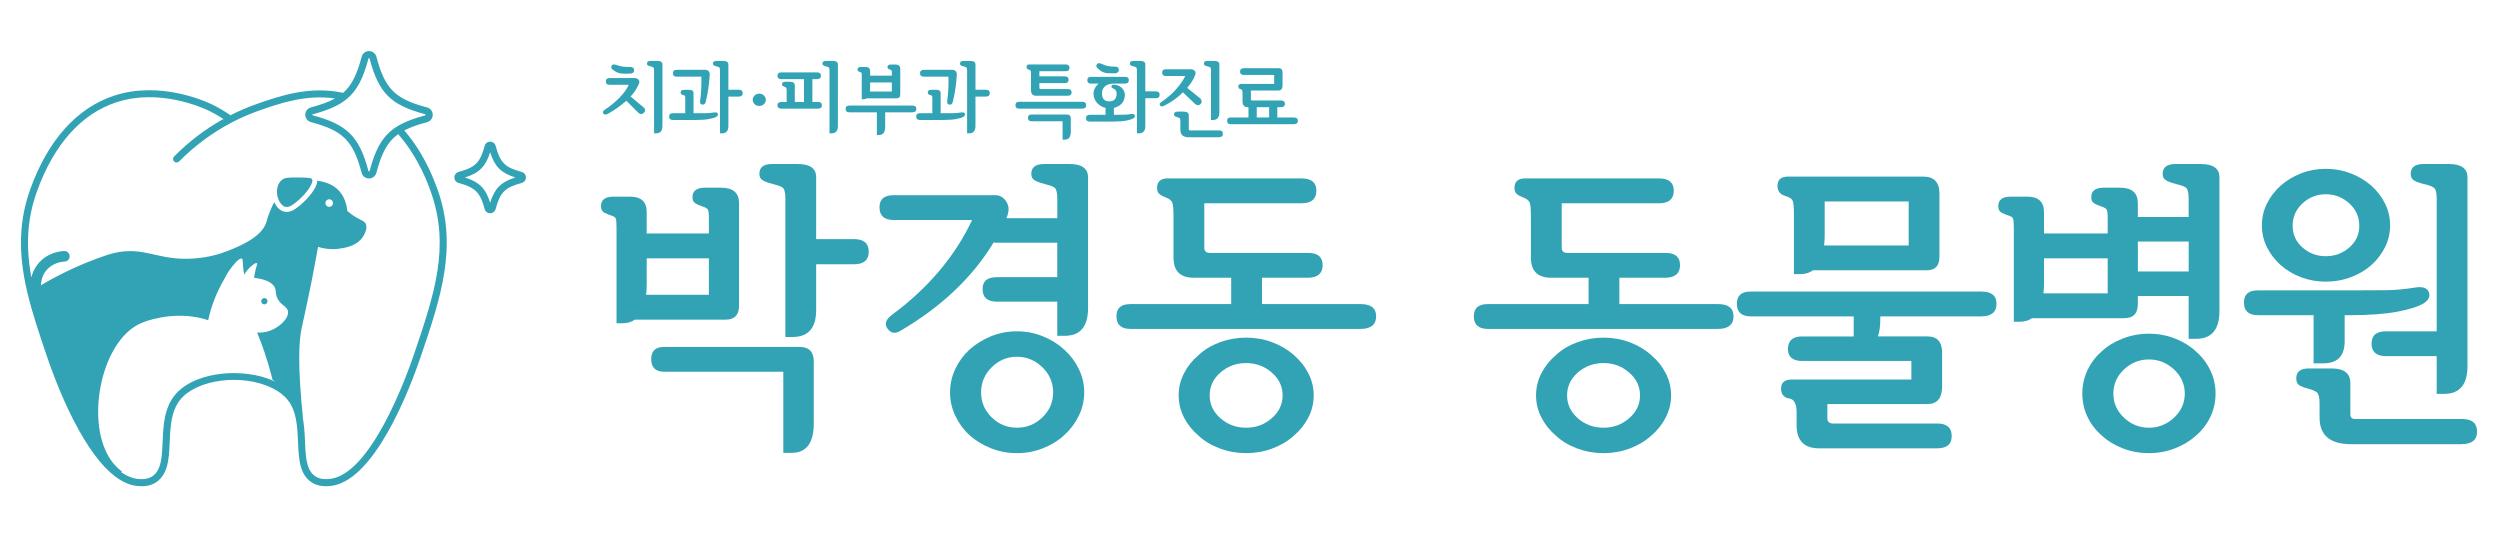
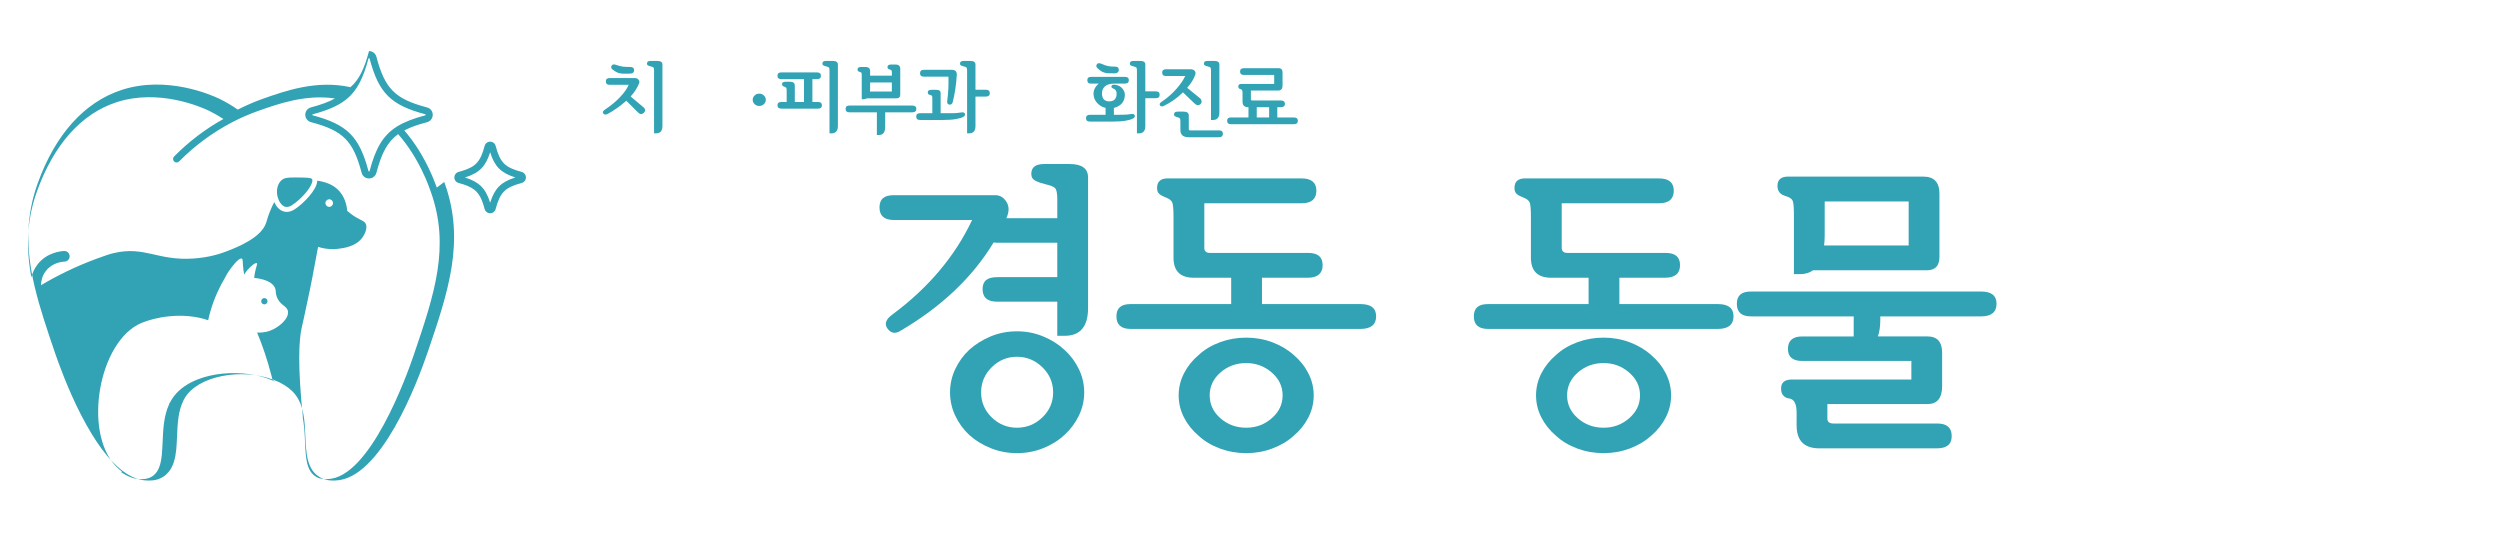
<svg xmlns="http://www.w3.org/2000/svg" id="Layer_1" viewBox="0 0 1498.03 321.93">
  <defs>
    <style>
      .cls-1 {
        fill: #31a3b5;
      }
    </style>
  </defs>
  <g>
    <path class="cls-1" d="M158.41,182.39c1.06,0,1.88-.85,1.88-1.9s-.83-1.88-1.88-1.88-1.9.85-1.9,1.88.87,1.9,1.9,1.9Z" />
    <path class="cls-1" d="M178.71,106.36c-.8,0-1.55-.02-2.22-.02-4,0-6.07.19-7.7,1.57-2.82,2.37-3.28,6.75-2.5,9.82t.02.04c.13.47.51,1.82,1.23,3.11.76,1.35,1.88,2.67,3.47,3.05,2.48.59,5.02-1.59,7.73-3.89,4.53-3.85,8.78-9.59,8.42-12.17-.02-.19-.08-.38-.17-.53-.49-.91-3.92-.95-8.28-.97Z" />
-     <path class="cls-1" d="M261.75,112.41c-.4-1.1-.95-2.58-1.65-4.28-.27-.68-.57-1.42-.89-2.18l-.36-.85c-.25-.57-.49-1.14-.76-1.69-4.34-9.65-9.65-18.12-15.83-25.25,3.64-1.93,8.11-3.47,13.67-4.95,2.01-.55,3.37-2.33,3.37-4.42s-1.35-3.87-3.37-4.4c-19.3-5.14-25.25-11.11-30.39-30.39-.55-2.01-2.31-3.39-4.42-3.39s-3.87,1.38-4.4,3.39c-2.79,10.48-5.82,17.02-11.11,21.63-20.26-4.42-38.71,2.1-52.26,6.86-5.21,1.84-10.35,4.06-15.28,6.58-3.47-2.43-7.15-4.61-10.99-6.48-5.06-2.43-31.71-14.05-58.52-5.33-22.37,7.28-39.77,26.63-50.35,55.92-6.86,19.09-7.45,38.18-1.88,61.83l.02.32.11.21c2.92,12.28,7.22,24.93,11.77,38.33l.08.25c2.1,6.18,7.85,22.27,15.87,37.91.04.08.13.21.21.36,8.11,15.73,16.36,26.84,24.51,33.04,5.02,3.79,10.03,5.78,14.9,5.88,2.01.06,5.31.15,8.78-1.76.47-.25.93-.55,1.44-.89.32-.23.64-.47.93-.74.19-.15.32-.28.34-.32,4.28-3.87,5.4-9.91,5.91-14.73.25-2.56.36-5.21.49-8.02.32-7.39.64-15.03,3.73-21.27l.21-.44v-.02c.61-1.19,1.33-2.33,2.16-3.37,9.84-12.51,37.23-16.09,55.29-7.24,4.02,1.99,7.18,4.4,9.4,7.24,5.31,6.73,5.71,16.07,6.1,25.08.47,10.41.89,20.26,9.1,24.74,2.84,1.55,5.57,1.76,7.56,1.76.44,0,.85,0,1.21-.02,27.41-.63,49.42-59.24,55.52-77.19,12.11-35.6,22.56-66.33,10.1-100.92-.08-.23-.17-.49-.28-.78ZM220.79,35.09c.02-.08.06-.25.32-.25.27,0,.32.17.34.25,5.5,20.7,12.68,27.88,33.38,33.38.08.02.23.06.23.32s-.15.3-.23.32c-6.92,1.84-12.34,3.87-16.68,6.54-.02,0-.02.02-.04.02-.21.13-.42.27-.64.4-8.19,5.29-12.47,13.04-16.02,26.44-.02.08-.06.23-.34.23-.25,0-.3-.15-.32-.23-5.5-20.7-12.68-27.88-33.38-33.4-.08-.02-.25-.06-.25-.32s.17-.3.25-.32c8.68-2.31,14.99-4.91,19.79-8.7.04-.02.08-.04.11-.06l.38-.32s.04-.02.06-.04c6.29-5.21,9.93-12.57,13.04-24.26ZM164.91,228.72c-.49-.25-.99-.49-1.52-.7-4.3-1.91-9.29-3.22-14.54-3.89-10.12-1.33-21.23-.36-30.35,3.2-.04.02-.06.02-.08.04-5.69,2.22-10.58,5.46-13.97,9.76-1.04,1.33-1.95,2.75-2.69,4.25l-.38.42v.36c-3.28,6.94-3.62,15.22-3.94,22.52-.13,2.73-.23,5.33-.47,7.77-.63,6.12-1.99,9.72-4.53,12.02l-.34.3c-.17.19-.38.32-.51.42-.34.23-.72.47-1.08.66-2.46,1.35-4.85,1.27-6.63,1.23-1.8-.04-3.66-.4-5.55-1.12-1.91-.7-3.83-1.74-5.78-3.11.21-.08.4-.17.57-.25-1.5-1.14-2.86-2.37-3.98-3.56-19.39-20.62-9.97-74.67,15.56-85.49,7.51-3.2,24.09-6.98,39.83-1.74.08.02.13.06.21.06.42-1.95.91-3.94,1.52-5.99,2.35-7.87,5.52-14.37,8.53-19.41.59-1.23,1.61-3.07,3.11-5.1.76-1.08,5.23-7.2,6.98-6.41.85.42.36,2.18.99,6.84.15,1.02.3,1.93.47,2.77.42-.76,1.02-1.74,1.91-2.77,1.97-2.33,4.91-4.66,5.65-4.09.53.38-.44,1.91-1.23,6.07-.21,1.14-.34,2.05-.4,2.69,8.49,1.02,11.43,3.66,12.49,6.01.8,1.78.13,2.56,1,5.12,1.88,5.52,6.33,5.55,6.79,9.02.59,4.36-5.31,9.48-10.6,11.49-3.24,1.23-6.16,1.25-7.89,1.14,3.17,7.68,6.07,16.13,8.47,25.34.25.97.51,1.95.74,2.92.64.47,1.25.89,1.82,1.31-.06-.04-.13-.08-.19-.11ZM247.92,212.76c-4.19,12.3-26.31,73.74-51.62,74.31-1.76.06-4.15.13-6.63-1.23-6.12-3.34-6.48-11.62-6.9-21.21-.23-5.14-.47-10.67-1.67-15.9.16.61.41,1.62.57,2.91-3.49-32.99-2.53-47.82-.89-55.21.26-1.16,2.35-10.39,4.84-22.5.56-2.74,1.03-5.08,1.59-7.93,1.48-7.58,2.65-13.82,3.39-18.08,1.71.55,4.15,1.14,7.13,1.33,2.03.13,3.73,0,4.95-.17,3.07-.38,11.03-1.29,14.86-7.32.47-.72,3.09-4.95,1.52-7.83-.89-1.57-2.43-1.74-5.91-3.83-2.31-1.38-4-2.79-5.08-3.73-.53-6.5-3.39-10.24-4.55-11.62-3.73-4.34-8.7-5.76-13.42-6.5-.11,5.95-9.36,13.95-9.46,14.03-2.71,2.31-5.5,4.7-8.76,4.7-.51,0-1.04-.06-1.59-.19-3.13-.74-4.95-3.47-5.95-5.69-.38.66-.74,1.4-1.12,2.2-2.33,4.97-3.32,8.76-3.68,9.99-2.75,9.06-17.25,14.75-22.82,16.95-4.34,1.71-11.11,4.02-20.89,4.68-21.48,1.42-29.08-7.58-47.52-3.3-2.73.64-5.23,1.5-10.2,3.32-13.14,4.83-24.32,10.48-33.57,15.98.06-2.14.57-5.46,2.92-8.53,3.94-5.14,10.01-5.59,11.2-5.63,1.74-.04,3.11-1.52,3.07-3.26-.06-1.76-1.48-3.17-3.28-3.09-1.67.06-10.35.7-16.02,8.13-1.97,2.58-3.07,5.29-3.64,7.7-3.53-19.28-2.43-35.5,3.39-51.67,10.1-28,26.58-46.46,47.67-53.32,25.29-8.23,50.59,2.82,55.37,5.12,2.98,1.46,5.88,3.11,8.66,4.93-10.86,6.01-20.79,13.59-29.57,22.48-.83.83-.83,2.18.02,2.98.4.42.95.61,1.48.61s1.1-.21,1.5-.61c9.29-9.42,19.92-17.27,31.54-23.37,5.12-2.69,10.46-5.02,15.9-6.94,12.13-4.3,28.38-10.01,45.95-7.45-3.77,2.12-8.45,3.77-14.39,5.36-2.01.53-3.39,2.31-3.39,4.4s1.38,3.87,3.39,4.42c19.28,5.12,25.25,11.09,30.39,30.37.53,2.03,2.31,3.39,4.4,3.39s3.87-1.35,4.42-3.39c3.11-11.68,6.54-18.48,13.04-23.18,6.07,6.9,11.49,15.43,15.71,24.89.25.49.47.97.68,1.46l.34.83c.32.74.61,1.46.89,2.14.13.32.25.66.38.95.66,1.65,1.14,2.98,1.46,3.94,11.98,33.21,2.22,61.87-10.1,98.15ZM194.99,121.7c0-1.27,1.02-2.29,2.29-2.29s2.26,1.02,2.26,2.29-1.02,2.26-2.26,2.26-2.29-1.02-2.29-2.26Z" />
+     <path class="cls-1" d="M261.75,112.41c-.4-1.1-.95-2.58-1.65-4.28-.27-.68-.57-1.42-.89-2.18l-.36-.85c-.25-.57-.49-1.14-.76-1.69-4.34-9.65-9.65-18.12-15.83-25.25,3.64-1.93,8.11-3.47,13.67-4.95,2.01-.55,3.37-2.33,3.37-4.42s-1.35-3.87-3.37-4.4c-19.3-5.14-25.25-11.11-30.39-30.39-.55-2.01-2.31-3.39-4.42-3.39c-2.79,10.48-5.82,17.02-11.11,21.63-20.26-4.42-38.71,2.1-52.26,6.86-5.21,1.84-10.35,4.06-15.28,6.58-3.47-2.43-7.15-4.61-10.99-6.48-5.06-2.43-31.71-14.05-58.52-5.33-22.37,7.28-39.77,26.63-50.35,55.92-6.86,19.09-7.45,38.18-1.88,61.83l.02.32.11.21c2.92,12.28,7.22,24.93,11.77,38.33l.08.25c2.1,6.18,7.85,22.27,15.87,37.91.04.08.13.21.21.36,8.11,15.73,16.36,26.84,24.51,33.04,5.02,3.79,10.03,5.78,14.9,5.88,2.01.06,5.31.15,8.78-1.76.47-.25.93-.55,1.44-.89.32-.23.64-.47.93-.74.19-.15.32-.28.34-.32,4.28-3.87,5.4-9.91,5.91-14.73.25-2.56.36-5.21.49-8.02.32-7.39.64-15.03,3.73-21.27l.21-.44v-.02c.61-1.19,1.33-2.33,2.16-3.37,9.84-12.51,37.23-16.09,55.29-7.24,4.02,1.99,7.18,4.4,9.4,7.24,5.31,6.73,5.71,16.07,6.1,25.08.47,10.41.89,20.26,9.1,24.74,2.84,1.55,5.57,1.76,7.56,1.76.44,0,.85,0,1.21-.02,27.41-.63,49.42-59.24,55.52-77.19,12.11-35.6,22.56-66.33,10.1-100.92-.08-.23-.17-.49-.28-.78ZM220.79,35.09c.02-.08.06-.25.32-.25.27,0,.32.17.34.25,5.5,20.7,12.68,27.88,33.38,33.38.08.02.23.06.23.32s-.15.3-.23.32c-6.92,1.84-12.34,3.87-16.68,6.54-.02,0-.02.02-.04.02-.21.13-.42.27-.64.4-8.19,5.29-12.47,13.04-16.02,26.44-.02.08-.06.23-.34.23-.25,0-.3-.15-.32-.23-5.5-20.7-12.68-27.88-33.38-33.4-.08-.02-.25-.06-.25-.32s.17-.3.25-.32c8.68-2.31,14.99-4.91,19.79-8.7.04-.02.08-.04.11-.06l.38-.32s.04-.02.06-.04c6.29-5.21,9.93-12.57,13.04-24.26ZM164.91,228.72c-.49-.25-.99-.49-1.52-.7-4.3-1.91-9.29-3.22-14.54-3.89-10.12-1.33-21.23-.36-30.35,3.2-.04.02-.06.02-.08.04-5.69,2.22-10.58,5.46-13.97,9.76-1.04,1.33-1.95,2.75-2.69,4.25l-.38.42v.36c-3.28,6.94-3.62,15.22-3.94,22.52-.13,2.73-.23,5.33-.47,7.77-.63,6.12-1.99,9.72-4.53,12.02l-.34.3c-.17.19-.38.32-.51.42-.34.23-.72.47-1.08.66-2.46,1.35-4.85,1.27-6.63,1.23-1.8-.04-3.66-.4-5.55-1.12-1.91-.7-3.83-1.74-5.78-3.11.21-.08.4-.17.57-.25-1.5-1.14-2.86-2.37-3.98-3.56-19.39-20.62-9.97-74.67,15.56-85.49,7.51-3.2,24.09-6.98,39.83-1.74.08.02.13.06.21.06.42-1.95.91-3.94,1.52-5.99,2.35-7.87,5.52-14.37,8.53-19.41.59-1.23,1.61-3.07,3.11-5.1.76-1.08,5.23-7.2,6.98-6.41.85.42.36,2.18.99,6.84.15,1.02.3,1.93.47,2.77.42-.76,1.02-1.74,1.91-2.77,1.97-2.33,4.91-4.66,5.65-4.09.53.38-.44,1.91-1.23,6.07-.21,1.14-.34,2.05-.4,2.69,8.49,1.02,11.43,3.66,12.49,6.01.8,1.78.13,2.56,1,5.12,1.88,5.52,6.33,5.55,6.79,9.02.59,4.36-5.31,9.48-10.6,11.49-3.24,1.23-6.16,1.25-7.89,1.14,3.17,7.68,6.07,16.13,8.47,25.34.25.97.51,1.95.74,2.92.64.47,1.25.89,1.82,1.31-.06-.04-.13-.08-.19-.11ZM247.92,212.76c-4.19,12.3-26.31,73.74-51.62,74.31-1.76.06-4.15.13-6.63-1.23-6.12-3.34-6.48-11.62-6.9-21.21-.23-5.14-.47-10.67-1.67-15.9.16.61.41,1.62.57,2.91-3.49-32.99-2.53-47.82-.89-55.21.26-1.16,2.35-10.39,4.84-22.5.56-2.74,1.03-5.08,1.59-7.93,1.48-7.58,2.65-13.82,3.39-18.08,1.71.55,4.15,1.14,7.13,1.33,2.03.13,3.73,0,4.95-.17,3.07-.38,11.03-1.29,14.86-7.32.47-.72,3.09-4.95,1.52-7.83-.89-1.57-2.43-1.74-5.91-3.83-2.31-1.38-4-2.79-5.08-3.73-.53-6.5-3.39-10.24-4.55-11.62-3.73-4.34-8.7-5.76-13.42-6.5-.11,5.95-9.36,13.95-9.46,14.03-2.71,2.31-5.5,4.7-8.76,4.7-.51,0-1.04-.06-1.59-.19-3.13-.74-4.95-3.47-5.95-5.69-.38.66-.74,1.4-1.12,2.2-2.33,4.97-3.32,8.76-3.68,9.99-2.75,9.06-17.25,14.75-22.82,16.95-4.34,1.71-11.11,4.02-20.89,4.68-21.48,1.42-29.08-7.58-47.52-3.3-2.73.64-5.23,1.5-10.2,3.32-13.14,4.83-24.32,10.48-33.57,15.98.06-2.14.57-5.46,2.92-8.53,3.94-5.14,10.01-5.59,11.2-5.63,1.74-.04,3.11-1.52,3.07-3.26-.06-1.76-1.48-3.17-3.28-3.09-1.67.06-10.35.7-16.02,8.13-1.97,2.58-3.07,5.29-3.64,7.7-3.53-19.28-2.43-35.5,3.39-51.67,10.1-28,26.58-46.46,47.67-53.32,25.29-8.23,50.59,2.82,55.37,5.12,2.98,1.46,5.88,3.11,8.66,4.93-10.86,6.01-20.79,13.59-29.57,22.48-.83.83-.83,2.18.02,2.98.4.42.95.61,1.48.61s1.1-.21,1.5-.61c9.29-9.42,19.92-17.27,31.54-23.37,5.12-2.69,10.46-5.02,15.9-6.94,12.13-4.3,28.38-10.01,45.95-7.45-3.77,2.12-8.45,3.77-14.39,5.36-2.01.53-3.39,2.31-3.39,4.4s1.38,3.87,3.39,4.42c19.28,5.12,25.25,11.09,30.39,30.37.53,2.03,2.31,3.39,4.4,3.39s3.87-1.35,4.42-3.39c3.11-11.68,6.54-18.48,13.04-23.18,6.07,6.9,11.49,15.43,15.71,24.89.25.49.47.97.68,1.46l.34.83c.32.74.61,1.46.89,2.14.13.32.25.66.38.95.66,1.65,1.14,2.98,1.46,3.94,11.98,33.21,2.22,61.87-10.1,98.15ZM194.99,121.7c0-1.27,1.02-2.29,2.29-2.29s2.26,1.02,2.26,2.29-1.02,2.26-2.26,2.26-2.29-1.02-2.29-2.26Z" />
    <path class="cls-1" d="M312.6,103.01c-10.01-2.65-12.93-5.57-15.6-15.58-.4-1.52-1.74-2.54-3.3-2.54s-2.9,1.04-3.3,2.54c-2.5,9.36-5.21,12.51-13.72,15.05-.59.19-1.23.36-1.88.53-.8.23-1.48.7-1.93,1.35-.4.55-.61,1.23-.61,1.97,0,1.57,1.04,2.9,2.54,3.3.13.04.23.06.36.11,2.01.53,3.7,1.1,5.19,1.74,5.71,2.41,7.96,5.91,10.05,13.74.4,1.52,1.71,2.56,3.3,2.56s2.9-1.04,3.3-2.54c2.67-10.01,5.59-12.93,15.6-15.6,1.52-.4,2.54-1.74,2.54-3.3s-1.02-2.9-2.54-3.32ZM293.7,121.45c-2.73-8.64-6.48-12.38-15.11-15.11,8.64-2.73,12.38-6.48,15.11-15.11,2.73,8.64,6.48,12.38,15.11,15.11-8.64,2.73-12.38,6.48-15.11,15.11Z" />
  </g>
  <g>
    <path class="cls-1" d="M365.37,50.83c-1.56,0-2.34-.68-2.34-2.05s.78-2,2.34-2h15.08c.88,0,1.59.32,2.15.95.55.64.67,1.39.34,2.27-1.14,2.8-2.83,5.41-5.07,7.82l7.76,6.5c1.17,1.07,1.24,2.17.2,3.27-1.17,1.04-2.33.99-3.46-.15l-7.07-7.08c-3.38,3-6.96,5.55-10.73,7.67-1.4.82-2.41.83-3.02.05-.62-.78-.29-1.6.98-2.44,3.28-2.15,6.21-4.55,8.78-7.21,2.57-2.65,4.37-5.19,5.41-7.6h-11.32ZM368.54,42.72c-.42-.29-.93-.65-1.51-1.08-.46-.32-.72-.71-.78-1.15-.07-.44.05-.87.34-1.29.45-.65,1.3-.77,2.54-.34,1.66.59,3.05.95,4.17,1.07,1.12.13,2.59.2,4.42.2,1.49,0,2.24.67,2.24,2s-.91,2-2.73,2h-4c-1.85-.06-3.42-.54-4.68-1.42ZM396.94,75.5c0,2.93-1.28,4.4-3.85,4.4h-1.17v-37.67c0-.98-.13-1.58-.39-1.81-.26-.23-.75-.42-1.46-.59-.68-.16-1.25-.36-1.71-.59-.46-.23-.68-.6-.68-1.12,0-1.08.68-1.61,2.05-1.61h4.2c2.02,0,3.02.72,3.02,2.15v36.84Z" />
-     <path class="cls-1" d="M417.23,71.89h-14c-1.53,0-2.29-.68-2.29-2.05s.76-2,2.29-2h7.37v-9.38c0-.88-.34-1.37-1.03-1.47-1.14-.16-1.71-.7-1.71-1.61,0-1.04.71-1.56,2.15-1.56h3.02c1.69,0,2.54.67,2.54,2v12.02h1.9c2.31,0,4.2,0,5.66-.02,1.46-.02,3.01-.15,4.64-.42,1.3-.23,2.08,0,2.34.71.26.7,0,1.31-.78,1.83-.91.55-2.39,1.02-4.44,1.39-2.05.37-4.6.56-7.66.56ZM405.57,45.94c-1.56,0-2.34-.68-2.34-2.05s.78-2.05,2.34-2.05h16.78c1.95,0,2.93.96,2.93,2.88-.36,6.03-1.19,11.56-2.49,16.61-.36,1.17-1.16,1.6-2.39,1.27-.68-.2-.98-.88-.88-2.05.65-4.79.89-9.66.73-14.61h-14.68ZM431.43,42.23c0-.98-.16-1.59-.46-1.83-.31-.24-.82-.45-1.54-.61-.68-.16-1.23-.35-1.63-.56-.41-.21-.61-.58-.61-1.1,0-1.08.68-1.61,2.05-1.61h4.2c2.02,0,3.02.72,3.02,2.15v15.1h6.2c1.59,0,2.39.68,2.39,2.05s-.8,2.05-2.39,2.05h-6.2v17.64c0,2.93-1.28,4.4-3.85,4.4h-1.17v-37.67Z" />
    <path class="cls-1" d="M458.89,59.82c0,.98-.38,1.83-1.15,2.57-.76.73-1.7,1.1-2.81,1.1s-2.03-.37-2.78-1.1c-.75-.73-1.12-1.59-1.12-2.57s.37-1.84,1.12-2.59c.75-.75,1.67-1.12,2.78-1.12s2.04.37,2.81,1.12c.76.75,1.15,1.61,1.15,2.59Z" />
    <path class="cls-1" d="M468.26,65.1c-1.59,0-2.39-.67-2.39-2s.8-2,2.39-2h3.12v-6.79c0-.78-.07-1.32-.22-1.61-.15-.29-.45-.5-.9-.63-.36-.1-.72-.26-1.1-.49-.37-.23-.56-.59-.56-1.08,0-1.01.67-1.51,2-1.51h2.93c1.82,0,2.73.8,2.73,2.39v9.72h5.51v-13.68h-13.51c-1.59,0-2.39-.68-2.39-2.05s.8-2,2.39-2h21.22c1.63,0,2.44.67,2.44,2s-.78,2.05-2.34,2.05h-2.78v13.68h3.37c1.56,0,2.34.67,2.34,2s-.81,2-2.44,2h-21.81ZM502.07,75.5c0,2.93-1.28,4.4-3.85,4.4h-1.17v-37.67c0-.98-.13-1.58-.39-1.81-.26-.23-.75-.42-1.46-.59-.68-.16-1.25-.36-1.71-.59-.46-.23-.68-.6-.68-1.12,0-1.08.68-1.61,2.05-1.61h4.2c2.02,0,3.02.72,3.02,2.15v36.84Z" />
    <path class="cls-1" d="M530.41,67.3v8.6c0,3.32-1.2,4.98-3.61,4.98h-1.37v-13.58h-16.44c-1.53,0-2.29-.68-2.29-2.05s.76-2,2.29-2h37.61c1.66,0,2.49.67,2.49,2s-.83,2.05-2.49,2.05h-16.2ZM521.39,45.36h13.03v-1.81c0-.72-.07-1.16-.2-1.32-.13-.16-.36-.31-.68-.44-.55-.2-.98-.38-1.29-.56-.31-.18-.46-.51-.46-1,0-1.04.67-1.56,2-1.56h2.78c1.92,0,2.88.85,2.88,2.54v15.39c0,1.53-.72,2.3-2.15,2.3h-17.85c-.59.39-1.28.59-2.1.59h-.98v-14.27c0-.88-.05-1.4-.15-1.56-.1-.16-.29-.29-.58-.39-.42-.13-.83-.29-1.22-.49-.39-.2-.59-.55-.59-1.08,0-1.04.68-1.56,2.05-1.56h2.78c1.82,0,2.73.85,2.73,2.54v2.69ZM534.41,49.41h-13.03v3.76c0,.59-.03,1.14-.1,1.66h13.12v-5.42Z" />
    <path class="cls-1" d="M565.29,71.89h-14c-1.53,0-2.29-.68-2.29-2.05s.76-2,2.29-2h7.37v-9.38c0-.88-.34-1.37-1.02-1.47-1.14-.16-1.71-.7-1.71-1.61,0-1.04.72-1.56,2.15-1.56h3.02c1.69,0,2.54.67,2.54,2v12.02h1.9c2.31,0,4.2,0,5.66-.02,1.46-.02,3.01-.15,4.63-.42,1.3-.23,2.08,0,2.34.71.26.7,0,1.31-.78,1.83-.91.55-2.39,1.02-4.44,1.39-2.05.37-4.6.56-7.66.56ZM553.63,45.94c-1.56,0-2.34-.68-2.34-2.05s.78-2.05,2.34-2.05h16.78c1.95,0,2.93.96,2.93,2.88-.36,6.03-1.19,11.56-2.49,16.61-.36,1.17-1.16,1.6-2.39,1.27-.68-.2-.98-.88-.88-2.05.65-4.79.89-9.66.73-14.61h-14.68ZM579.49,42.23c0-.98-.15-1.59-.46-1.83-.31-.24-.82-.45-1.54-.61-.68-.16-1.23-.35-1.63-.56-.41-.21-.61-.58-.61-1.1,0-1.08.68-1.61,2.05-1.61h4.2c2.02,0,3.02.72,3.02,2.15v15.1h6.2c1.59,0,2.39.68,2.39,2.05s-.8,2.05-2.39,2.05h-6.2v17.64c0,2.93-1.28,4.4-3.85,4.4h-1.17v-37.67Z" />
-     <path class="cls-1" d="M648.37,65.1h-37.61c-1.53,0-2.29-.68-2.29-2.05s.76-2.05,2.29-2.05h37.61c1.66,0,2.49.68,2.49,2.05s-.83,2.05-2.49,2.05ZM637.84,45.75c1.66,0,2.49.68,2.49,2.05s-.83,2-2.49,2h-15.03v2.74c0,.55.31.83.93.83h16.05c1.56,0,2.34.65,2.34,1.95,0,1.37-.81,2.05-2.44,2.05h-18.73c-2.11,0-3.17-1.09-3.17-3.27v-9.43c0-1.08-.05-1.77-.15-2.1-.1-.32-.46-.6-1.07-.83-.42-.13-.77-.31-1.05-.54-.28-.23-.42-.57-.42-1.03,0-1.04.55-1.56,1.66-1.56h21.66c1.63,0,2.44.68,2.44,2.05s-.78,2-2.34,2h-15.71v3.08h15.03ZM618.08,72.67c-1.4,0-2.1-.68-2.1-2.05s.7-2,2.1-2h21.22c1.56,0,2.34.81,2.34,2.44v7.77c0,3.23-1.2,4.84-3.61,4.84h-1.32v-10.99h-18.64Z" />
    <path class="cls-1" d="M667.11,53.08c-.88-.33-1.25-.81-1.12-1.47.19-.72.93-.99,2.2-.83,1.95.29,3.43,1.08,4.44,2.37,1.01,1.29,1.48,2.6,1.41,3.93-.13,2.54-1.09,4.5-2.88,5.86-1.11.82-2.34,1.38-3.71,1.71v4.15c2.24,0,4.08-.02,5.51-.05,1.46,0,3.01-.13,4.63-.39,1.3-.23,2.08,0,2.34.71.26.7,0,1.31-.78,1.83-.91.55-2.39,1.02-4.44,1.39-2.05.37-4.6.56-7.66.56h-14c-1.53,0-2.29-.68-2.29-2.05s.76-2,2.29-2h9.42v-4.15c-1.66-.36-3.12-1.12-4.39-2.3-1.79-1.6-2.73-3.57-2.83-5.91-.07-2.41.98-4.53,3.12-6.35h-4.78c-1.37,0-2.05-.68-2.05-2.05s.78-2,2.34-2h20.1c1.63,0,2.44.67,2.44,2s-.81,2.05-2.44,2.05h-6.2c-2.7,0-4.65.6-5.85,1.81-1.2,1.2-1.74,2.72-1.61,4.54.19,2.87,1.66,4.3,4.39,4.3,2.54,0,3.98-1.22,4.34-3.66.26-2.12-.39-3.45-1.95-4.01ZM659.06,42.08l-1.37-1.17c-.85-.75-.99-1.55-.44-2.39.49-.75,1.37-.86,2.63-.34,1.59.72,2.97,1.19,4.12,1.42,1.15.23,2.64.34,4.46.34,1.3,0,1.95.67,1.95,2,0,.65-.25,1.15-.76,1.49-.5.34-1,.51-1.49.51l-3.76-.05c-2.08,0-3.87-.6-5.37-1.81ZM681.26,42.23c0-.98-.15-1.59-.46-1.83-.31-.24-.82-.45-1.54-.61-.68-.16-1.23-.35-1.63-.56-.41-.21-.61-.58-.61-1.1,0-1.08.68-1.61,2.05-1.61h4.2c2.02,0,3.02.72,3.02,2.15v16.07h6.2c1.59,0,2.39.68,2.39,2.05s-.8,2.05-2.39,2.05h-6.2v16.66c0,2.93-1.28,4.4-3.85,4.4h-1.17v-37.67Z" />
    <path class="cls-1" d="M698.67,45.55c-1.53,0-2.29-.7-2.29-2.1,0-1.3.78-1.96,2.34-1.96h14.59c1.07,0,1.9.29,2.49.88.59.59.73,1.37.44,2.35-.85,2.51-2.47,5.15-4.88,7.91l7.76,6.3c.49.39.78.93.88,1.61.1.68-.11,1.29-.63,1.81-1.11,1.01-2.29.9-3.56-.34l-6.98-6.69c-3.32,3.32-7.09,6.01-11.32,8.06-1.11.59-1.9.52-2.39-.19-.49-.72-.2-1.43.88-2.15,3.48-2.34,6.46-4.95,8.95-7.82,2.49-2.87,4.24-5.42,5.24-7.67h-11.51ZM730.28,82.25h-17.86c-3.41,0-5.12-1.43-5.12-4.3v-5.28c0-.98-.13-1.58-.39-1.81-.26-.23-.75-.44-1.46-.64-.78-.23-1.3-.44-1.56-.64-.26-.19-.39-.55-.39-1.08,0-1.08.72-1.61,2.15-1.61h3.66c2.02,0,3.03.8,3.03,2.39v8.06c0,.52.24.78.73.78h17.32c1.59,0,2.39.68,2.39,2.05s-.83,2.05-2.49,2.05ZM730.67,67.3c0,3.06-1.27,4.59-3.81,4.59h-1.22v-29.66c0-.98-.13-1.58-.39-1.81-.26-.23-.75-.42-1.46-.59-.68-.16-1.25-.36-1.71-.59-.46-.23-.68-.6-.68-1.12,0-1.08.68-1.61,2.05-1.61h4.2c2.02,0,3.02.72,3.02,2.15v28.63Z" />
    <path class="cls-1" d="M743.89,50.29h19.61v-5.37h-18.05c-1.59,0-2.39-.68-2.39-2.05s.78-2,2.34-2h20.83c1.53,0,2.29.88,2.29,2.64v7.62c0,2.09-.88,3.13-2.63,3.13h-16.34v5.23c0,.49.29.73.88.73h17.03c1.66,0,2.49.67,2.49,2s-.86,2-2.58,2h-2v6.16h9.85c1.66,0,2.49.67,2.49,2s-.83,2.05-2.49,2.05h-37.61c-1.53,0-2.29-.68-2.29-2.05s.76-2,2.29-2h10.49v-6.16h-.34c-2.15,0-3.22-1.12-3.22-3.37v-5.23c0-1.43-.44-2.18-1.32-2.25-.29-.03-.57-.18-.83-.44-.26-.26-.39-.65-.39-1.17,0-.98.63-1.47,1.9-1.47ZM760.48,64.22h-7.42v6.16h7.42v-6.16Z" />
  </g>
  <g>
-     <path class="cls-1" d="M387.52,139.9h37.25v-9.51c0-2.63-.21-4.24-.63-4.84-.42-.6-1.28-1.14-2.6-1.61-2.15-.72-3.79-1.43-4.92-2.15-1.14-.72-1.7-1.91-1.7-3.59,0-3.82,2.51-5.74,7.52-5.74h9.67c7.16,0,10.74,3.11,10.74,9.33v61.33c0,5.62-2.69,8.43-8.06,8.43h-54.43c-2.03,1.44-4.54,2.15-7.52,2.15h-3.4v-57.21c0-3.23-.18-5.14-.54-5.74-.36-.6-1.07-1.08-2.15-1.43-1.55-.48-3.04-1.08-4.48-1.79-1.43-.72-2.15-2.03-2.15-3.95,0-3.82,2.45-5.74,7.34-5.74h10.21c6.56,0,9.85,3.11,9.85,9.33v12.73ZM424.77,154.78h-37.25v15.78c0,2.15-.12,4.19-.36,6.1h37.6v-21.88ZM398.09,222.75c-5.25,0-7.88-2.51-7.88-7.53s2.62-7.35,7.88-7.35h80.94c5.73,0,8.6,2.93,8.6,8.79v36.94c0,11.84-4.42,17.75-13.25,17.75h-5.01v-48.6h-71.27ZM470.61,119.27c0-3.59-.48-5.8-1.43-6.64-.96-.84-2.75-1.55-5.37-2.15-2.51-.6-4.6-1.31-6.27-2.15-1.67-.83-2.51-2.21-2.51-4.13,0-3.95,2.51-5.92,7.52-5.92h15.4c7.4,0,11.1,2.63,11.1,7.89v37.12h22.74c5.85,0,8.77,2.51,8.77,7.53s-2.93,7.53-8.77,7.53h-22.74v27.44c0,10.76-4.72,16.14-14.15,16.14h-4.3v-82.68Z" />
    <path class="cls-1" d="M535.6,131.83c-5.73,0-8.6-2.51-8.6-7.53s2.86-7.35,8.6-7.35h60.7c2.87,0,5.13,1.34,6.8,4.03,1.67,2.69,1.67,5.89,0,9.59v.18h30.44v-11.48c0-3.59-.48-5.8-1.43-6.64-.96-.84-2.75-1.55-5.37-2.15-2.51-.6-4.6-1.31-6.27-2.15-1.67-.83-2.51-2.21-2.51-4.13,0-3.95,2.57-5.92,7.7-5.92h15.22c7.4,0,11.1,2.69,11.1,8.07v78.19c0,11.12-4.66,16.68-13.97,16.68h-4.48v-20.44h-35.99c-5.85,0-8.77-2.51-8.77-7.53s2.92-7.17,8.77-7.17h35.99v-20.62h-35.63c-.96,0-1.79-.06-2.51-.18-12.65,20.92-31.34,38.62-56.05,53.08-2.99,1.79-5.49,1.32-7.52-1.43-2.03-2.75-1.07-5.56,2.87-8.43,21.6-16.02,37.54-34.91,47.81-56.67h-46.91ZM649.67,235.12c0,4.9-1.07,9.57-3.22,13.99-2.15,4.42-5.01,8.25-8.59,11.48-3.58,3.35-7.85,6.01-12.8,7.98-4.96,1.97-10.18,2.96-15.67,2.96s-10.72-.99-15.67-2.96c-4.95-1.97-9.28-4.63-12.98-7.98-3.46-3.23-6.24-7.06-8.33-11.48-2.09-4.42-3.13-9.08-3.13-13.99s1.04-9.56,3.13-13.99c2.09-4.42,4.86-8.25,8.33-11.48,3.7-3.35,8-6.04,12.89-8.07,4.89-2.03,10.15-3.05,15.76-3.05s10.71,1.02,15.67,3.05c4.95,2.03,9.22,4.72,12.8,8.07,3.58,3.23,6.45,7.06,8.59,11.48,2.15,4.42,3.22,9.09,3.22,13.99ZM631.05,235.12c0-5.86-2.15-10.88-6.45-15.06-4.3-4.18-9.37-6.28-15.22-6.28s-10.89,2.09-15.13,6.28c-4.24,4.19-6.36,9.21-6.36,15.06s2.12,10.85,6.36,14.98c4.24,4.13,9.28,6.19,15.13,6.19s10.92-2.06,15.22-6.19c4.3-4.13,6.45-9.12,6.45-14.98Z" />
    <path class="cls-1" d="M699.8,106.9h80.04c5.97,0,8.95,2.45,8.95,7.35s-2.86,7.53-8.6,7.53h-58.55v26.72c0,2.03,1.13,3.05,3.4,3.05h58.91c5.73,0,8.59,2.45,8.59,7.35s-2.99,7.53-8.95,7.53h-27.4v15.78h59.09c6.21,0,9.31,2.45,9.31,7.35s-3.11,7.53-9.31,7.53h-137.88c-5.61,0-8.42-2.51-8.42-7.53s2.8-7.35,8.42-7.35h60.34v-15.78h-22.38c-8.12,0-12.18-4-12.18-12.02v-24.57c0-4.42-.24-7.23-.72-8.43-.48-1.19-1.61-2.15-3.4-2.87-1.91-.72-3.34-1.46-4.3-2.24-.96-.78-1.43-2-1.43-3.68,0-3.82,2.15-5.74,6.45-5.74ZM787.19,236.92c0,4.66-1.07,9.09-3.22,13.27-2.15,4.18-5.08,7.83-8.77,10.94-3.58,3.23-7.85,5.77-12.8,7.62-4.95,1.85-10.18,2.78-15.67,2.78s-10.74-.93-15.76-2.78c-5.01-1.86-9.25-4.39-12.71-7.62-3.7-3.11-6.63-6.76-8.77-10.94-2.15-4.18-3.22-8.61-3.22-13.27s1.07-9.08,3.22-13.27c2.15-4.18,5.07-7.83,8.77-10.94,3.46-3.23,7.7-5.77,12.71-7.62,5.01-1.85,10.27-2.78,15.76-2.78s10.71.93,15.67,2.78c4.95,1.86,9.22,4.39,12.8,7.62,3.7,3.11,6.63,6.76,8.77,10.94,2.15,4.19,3.22,8.61,3.22,13.27ZM768.56,236.92c0-5.38-2.18-9.95-6.54-13.72-4.36-3.77-9.46-5.65-15.31-5.65s-11.1,1.88-15.4,5.65c-4.3,3.77-6.45,8.34-6.45,13.72s2.15,9.95,6.45,13.72c4.3,3.77,9.43,5.65,15.4,5.65s10.95-1.88,15.31-5.65c4.36-3.77,6.54-8.34,6.54-13.72Z" />
    <path class="cls-1" d="M913.96,106.9h80.04c5.97,0,8.95,2.45,8.95,7.35s-2.87,7.53-8.6,7.53h-58.55v26.72c0,2.03,1.13,3.05,3.4,3.05h58.91c5.73,0,8.59,2.45,8.59,7.35s-2.98,7.53-8.95,7.53h-27.4v15.78h59.09c6.21,0,9.31,2.45,9.31,7.35s-3.11,7.53-9.31,7.53h-137.88c-5.61,0-8.42-2.51-8.42-7.53s2.8-7.35,8.42-7.35h60.34v-15.78h-22.38c-8.12,0-12.18-4-12.18-12.02v-24.57c0-4.42-.24-7.23-.72-8.43-.48-1.19-1.61-2.15-3.4-2.87-1.91-.72-3.34-1.46-4.3-2.24-.96-.78-1.43-2-1.43-3.68,0-3.82,2.15-5.74,6.45-5.74ZM1001.34,236.92c0,4.66-1.07,9.09-3.22,13.27-2.15,4.18-5.08,7.83-8.77,10.94-3.58,3.23-7.85,5.77-12.8,7.62-4.95,1.85-10.18,2.78-15.67,2.78s-10.74-.93-15.76-2.78c-5.01-1.86-9.25-4.39-12.71-7.62-3.7-3.11-6.63-6.76-8.77-10.94-2.15-4.18-3.22-8.61-3.22-13.27s1.07-9.08,3.22-13.27c2.15-4.18,5.07-7.83,8.77-10.94,3.46-3.23,7.7-5.77,12.71-7.62,5.01-1.85,10.27-2.78,15.76-2.78s10.71.93,15.67,2.78c4.95,1.86,9.22,4.39,12.8,7.62,3.7,3.11,6.63,6.76,8.77,10.94,2.15,4.19,3.22,8.61,3.22,13.27ZM982.72,236.92c0-5.38-2.18-9.95-6.54-13.72-4.36-3.77-9.46-5.65-15.31-5.65s-11.1,1.88-15.4,5.65c-4.3,3.77-6.45,8.34-6.45,13.72s2.15,9.95,6.45,13.72c4.3,3.77,9.43,5.65,15.4,5.65s10.95-1.88,15.31-5.65c4.36-3.77,6.54-8.34,6.54-13.72Z" />
    <path class="cls-1" d="M1126.69,191.73c0,3.95-.48,7.24-1.43,9.86h29.72c5.85,0,8.77,3.29,8.77,9.86v19.91c0,7.17-2.93,10.76-8.77,10.76h-59.99v8.79c0,1.91,1.25,2.87,3.76,2.87h62.13c5.73,0,8.6,2.51,8.6,7.53s-2.99,7.35-8.95,7.35h-70.37c-9.07,0-13.61-4.6-13.61-13.81v-7.71c0-5.38-1.61-8.19-4.83-8.43-1.07-.12-2.09-.66-3.04-1.61-.96-.96-1.43-2.39-1.43-4.3,0-3.59,2.15-5.38,6.45-5.38h71.62v-11.12h-65.36c-5.73,0-8.6-2.39-8.6-7.17,0-5.02,2.86-7.53,8.6-7.53h30.8v-12.02h-61.6c-5.61,0-8.42-2.51-8.42-7.53s2.8-7.35,8.42-7.35h138.06c6.09,0,9.13,2.45,9.13,7.35s-3.04,7.53-9.13,7.53h-60.52v2.15ZM1152.47,105.82c6.45,0,9.67,3.41,9.67,10.22v37.84c0,5.38-2.51,8.07-7.52,8.07h-68.22c-2.15,1.56-4.78,2.33-7.88,2.33h-3.58v-35.51c0-4.42-.24-7.23-.72-8.43-.48-1.19-1.91-2.15-4.3-2.87-1.67-.48-2.9-1.22-3.67-2.24-.78-1.01-1.16-2.3-1.16-3.86,0-3.71,2.15-5.56,6.45-5.56h80.94ZM1093.38,140.97c0,2.15-.12,4.19-.36,6.1h50.68v-26.36h-50.32v20.27Z" />
-     <path class="cls-1" d="M1224.81,139.9h38.14v-9.51c0-2.63-.21-4.24-.63-4.84-.42-.6-1.28-1.14-2.6-1.61-2.15-.72-3.79-1.43-4.92-2.15-1.14-.72-1.7-1.91-1.7-3.59,0-3.82,2.51-5.74,7.52-5.74h9.67c7.16,0,10.74,3.11,10.74,9.33v8.25h30.44v-10.76c0-3.59-.48-5.8-1.43-6.64-.96-.84-2.75-1.55-5.37-2.15-2.51-.6-4.6-1.31-6.27-2.15-1.67-.83-2.51-2.21-2.51-4.13,0-3.95,2.57-5.92,7.7-5.92h15.22c7.4,0,11.1,2.69,11.1,8.07v79.99c0,11.12-4.66,16.68-13.97,16.68h-4.48v-25.65h-30.44v4.84c0,5.62-2.69,8.43-8.06,8.43h-55.33c-2.03,1.43-4.54,2.15-7.52,2.15h-3.4v-56.31c0-3.23-.18-5.14-.54-5.74-.36-.6-1.08-1.08-2.15-1.43-1.55-.48-3.04-1.08-4.48-1.79-1.43-.72-2.15-2.03-2.15-3.95,0-3.82,2.44-5.74,7.34-5.74h10.21c6.56,0,9.85,3.11,9.85,9.33v12.73ZM1262.95,154.78h-38.14v14.88c0,2.15-.12,4.19-.36,6.1h38.5v-20.98ZM1327.59,235.84c0,4.9-1.02,9.5-3.04,13.81-2.03,4.3-4.9,8.07-8.59,11.3-3.58,3.23-7.82,5.8-12.71,7.71-4.9,1.91-10.09,2.87-15.58,2.87s-10.72-.96-15.67-2.87c-4.96-1.91-9.16-4.48-12.62-7.71-3.7-3.23-6.57-6.99-8.59-11.3-2.03-4.3-3.04-8.91-3.04-13.81s1.01-9.53,3.04-13.9c2.03-4.36,4.89-8.16,8.59-11.39,3.46-3.23,7.67-5.8,12.62-7.71,4.95-1.91,10.18-2.87,15.67-2.87s10.68.96,15.58,2.87c4.89,1.91,9.07,4.48,12.54,7.71,3.7,3.23,6.59,7.02,8.68,11.39,2.09,4.37,3.13,9,3.13,13.9ZM1309.15,235.84c0-5.62-2.15-10.43-6.45-14.44-4.3-4-9.31-6.01-15.04-6.01s-10.72,2-14.95,6.01c-4.24,4.01-6.36,8.82-6.36,14.44s2.12,10.43,6.36,14.44c4.24,4,9.22,6.01,14.95,6.01s10.74-2,15.04-6.01c4.3-4,6.45-8.81,6.45-14.44ZM1281.04,144.74v17.93h30.44v-17.93h-30.44Z" />
-     <path class="cls-1" d="M1404.95,188.86v15.6c0,8.85-4.3,13.27-12.89,13.27h-5.73v-28.87h-33.31c-5.61,0-8.42-2.51-8.42-7.53s2.8-7.35,8.42-7.35h56.05c8.48,0,15.4-.03,20.77-.09,5.37-.06,10.98-.57,16.83-1.52,4.77-.83,7.67.03,8.68,2.6,1.01,2.57.03,4.81-2.95,6.73-3.34,2.04-8.72,3.74-16.12,5.11-7.4,1.38-16.83,2.06-28.29,2.06h-3.04ZM1432.17,135.05c0,4.66-1.02,9.03-3.04,13.09-2.03,4.07-4.78,7.65-8.24,10.76-3.58,3.11-7.7,5.53-12.36,7.26-4.66,1.73-9.61,2.6-14.86,2.6s-10.18-.87-14.77-2.6c-4.6-1.73-8.69-4.15-12.27-7.26-3.46-3.11-6.21-6.7-8.24-10.76-2.03-4.06-3.04-8.43-3.04-13.09s1.01-9.03,3.04-13.09c2.03-4.06,4.77-7.65,8.24-10.76,3.58-3.11,7.67-5.56,12.27-7.35,4.59-1.79,9.52-2.69,14.77-2.69s10.21.9,14.86,2.69c4.66,1.79,8.77,4.25,12.36,7.35,3.46,3.11,6.21,6.7,8.24,10.76,2.03,4.07,3.04,8.43,3.04,13.09ZM1413.72,135.23c0-5.26-2-9.71-6-13.36-4-3.65-8.68-5.47-14.06-5.47s-10.03,1.82-13.97,5.47c-3.94,3.65-5.91,8.1-5.91,13.36s1.97,9.63,5.91,13.09c3.94,3.47,8.59,5.2,13.97,5.2s10.06-1.73,14.06-5.2c4-3.47,6-7.83,6-13.09ZM1474.96,266.15h-66.25c-12.53,0-18.8-5.32-18.8-15.96v-8.25c0-3.59-.51-5.83-1.52-6.73-1.02-.9-2.9-1.7-5.64-2.42-2.63-.72-4.42-1.46-5.37-2.24-.96-.78-1.43-2.06-1.43-3.86,0-3.95,2.51-5.92,7.52-5.92h13.61c7.52,0,11.28,2.93,11.28,8.79v18.65c0,1.91.95,2.87,2.87,2.87h64.1c5.97,0,8.95,2.51,8.95,7.53s-3.11,7.53-9.31,7.53ZM1460.1,119.09c0-3.47-.51-5.62-1.52-6.46-1.02-.84-2.78-1.55-5.28-2.15-2.75-.6-4.9-1.31-6.45-2.15-1.55-.83-2.33-2.21-2.33-4.13,0-3.95,2.57-5.92,7.7-5.92h15.22c7.4,0,11.1,2.69,11.1,8.07v112.98c0,11.12-4.66,16.68-13.97,16.68h-4.48v-22.6h-30.26c-5.85,0-8.77-2.51-8.77-7.53s2.92-7.35,8.77-7.35h30.26v-79.45Z" />
  </g>
</svg>